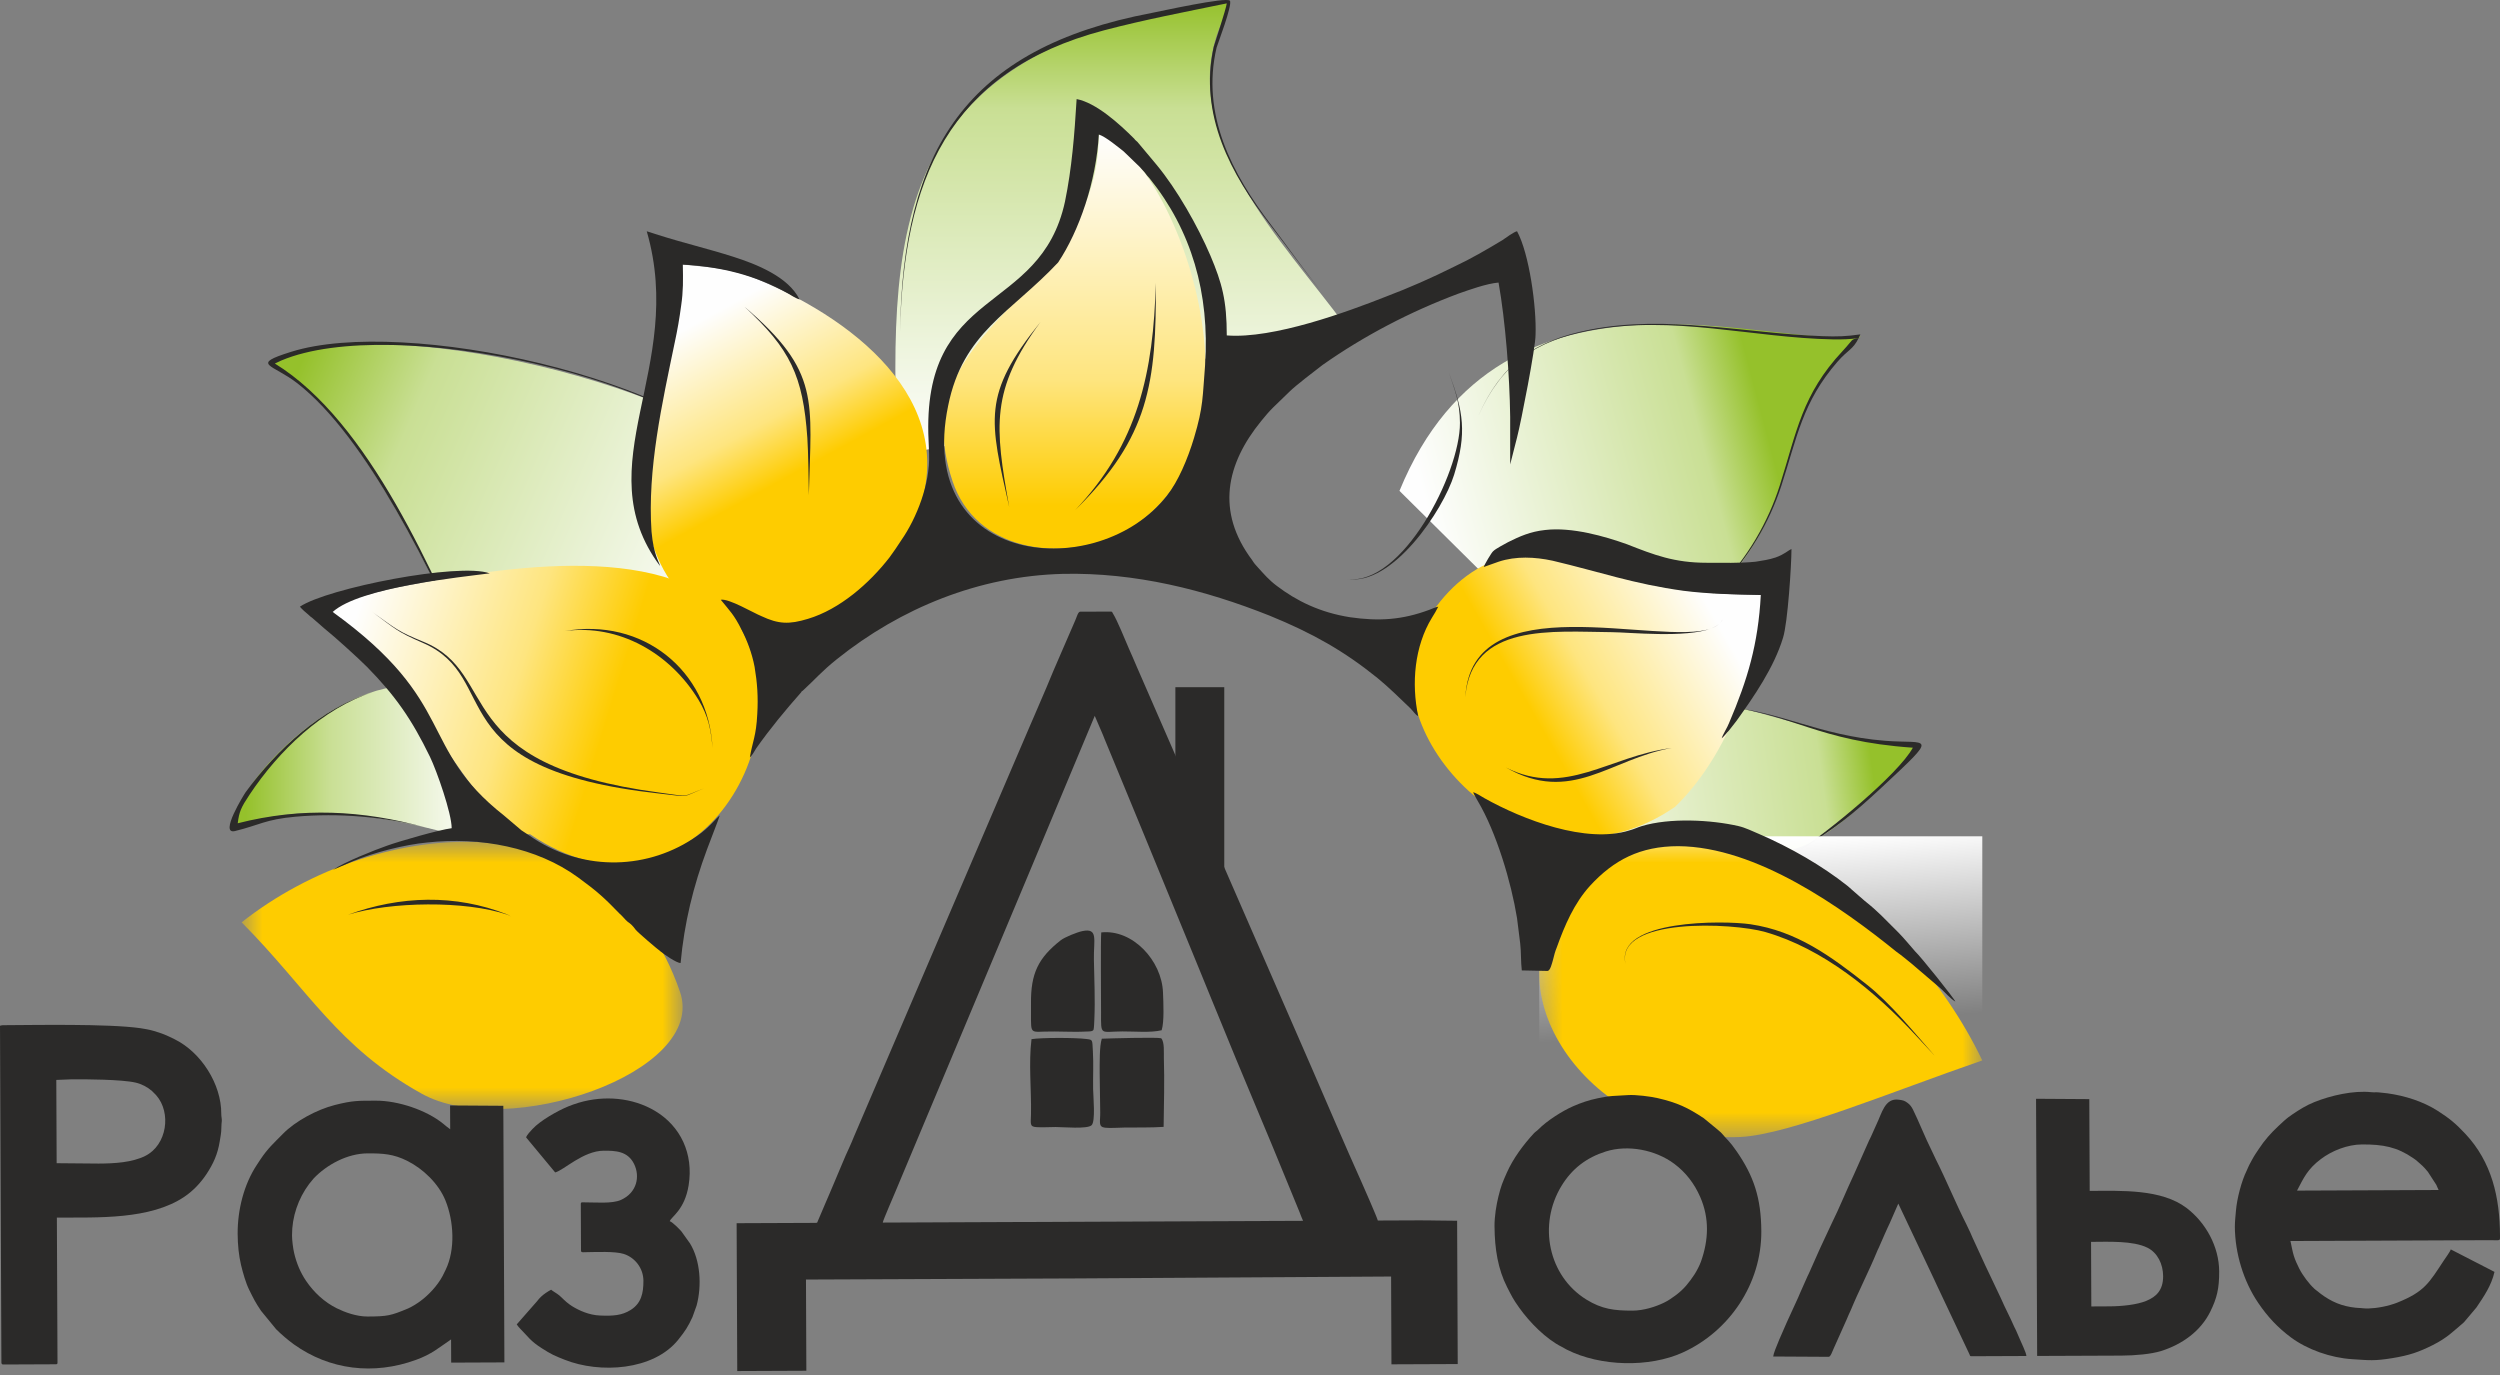
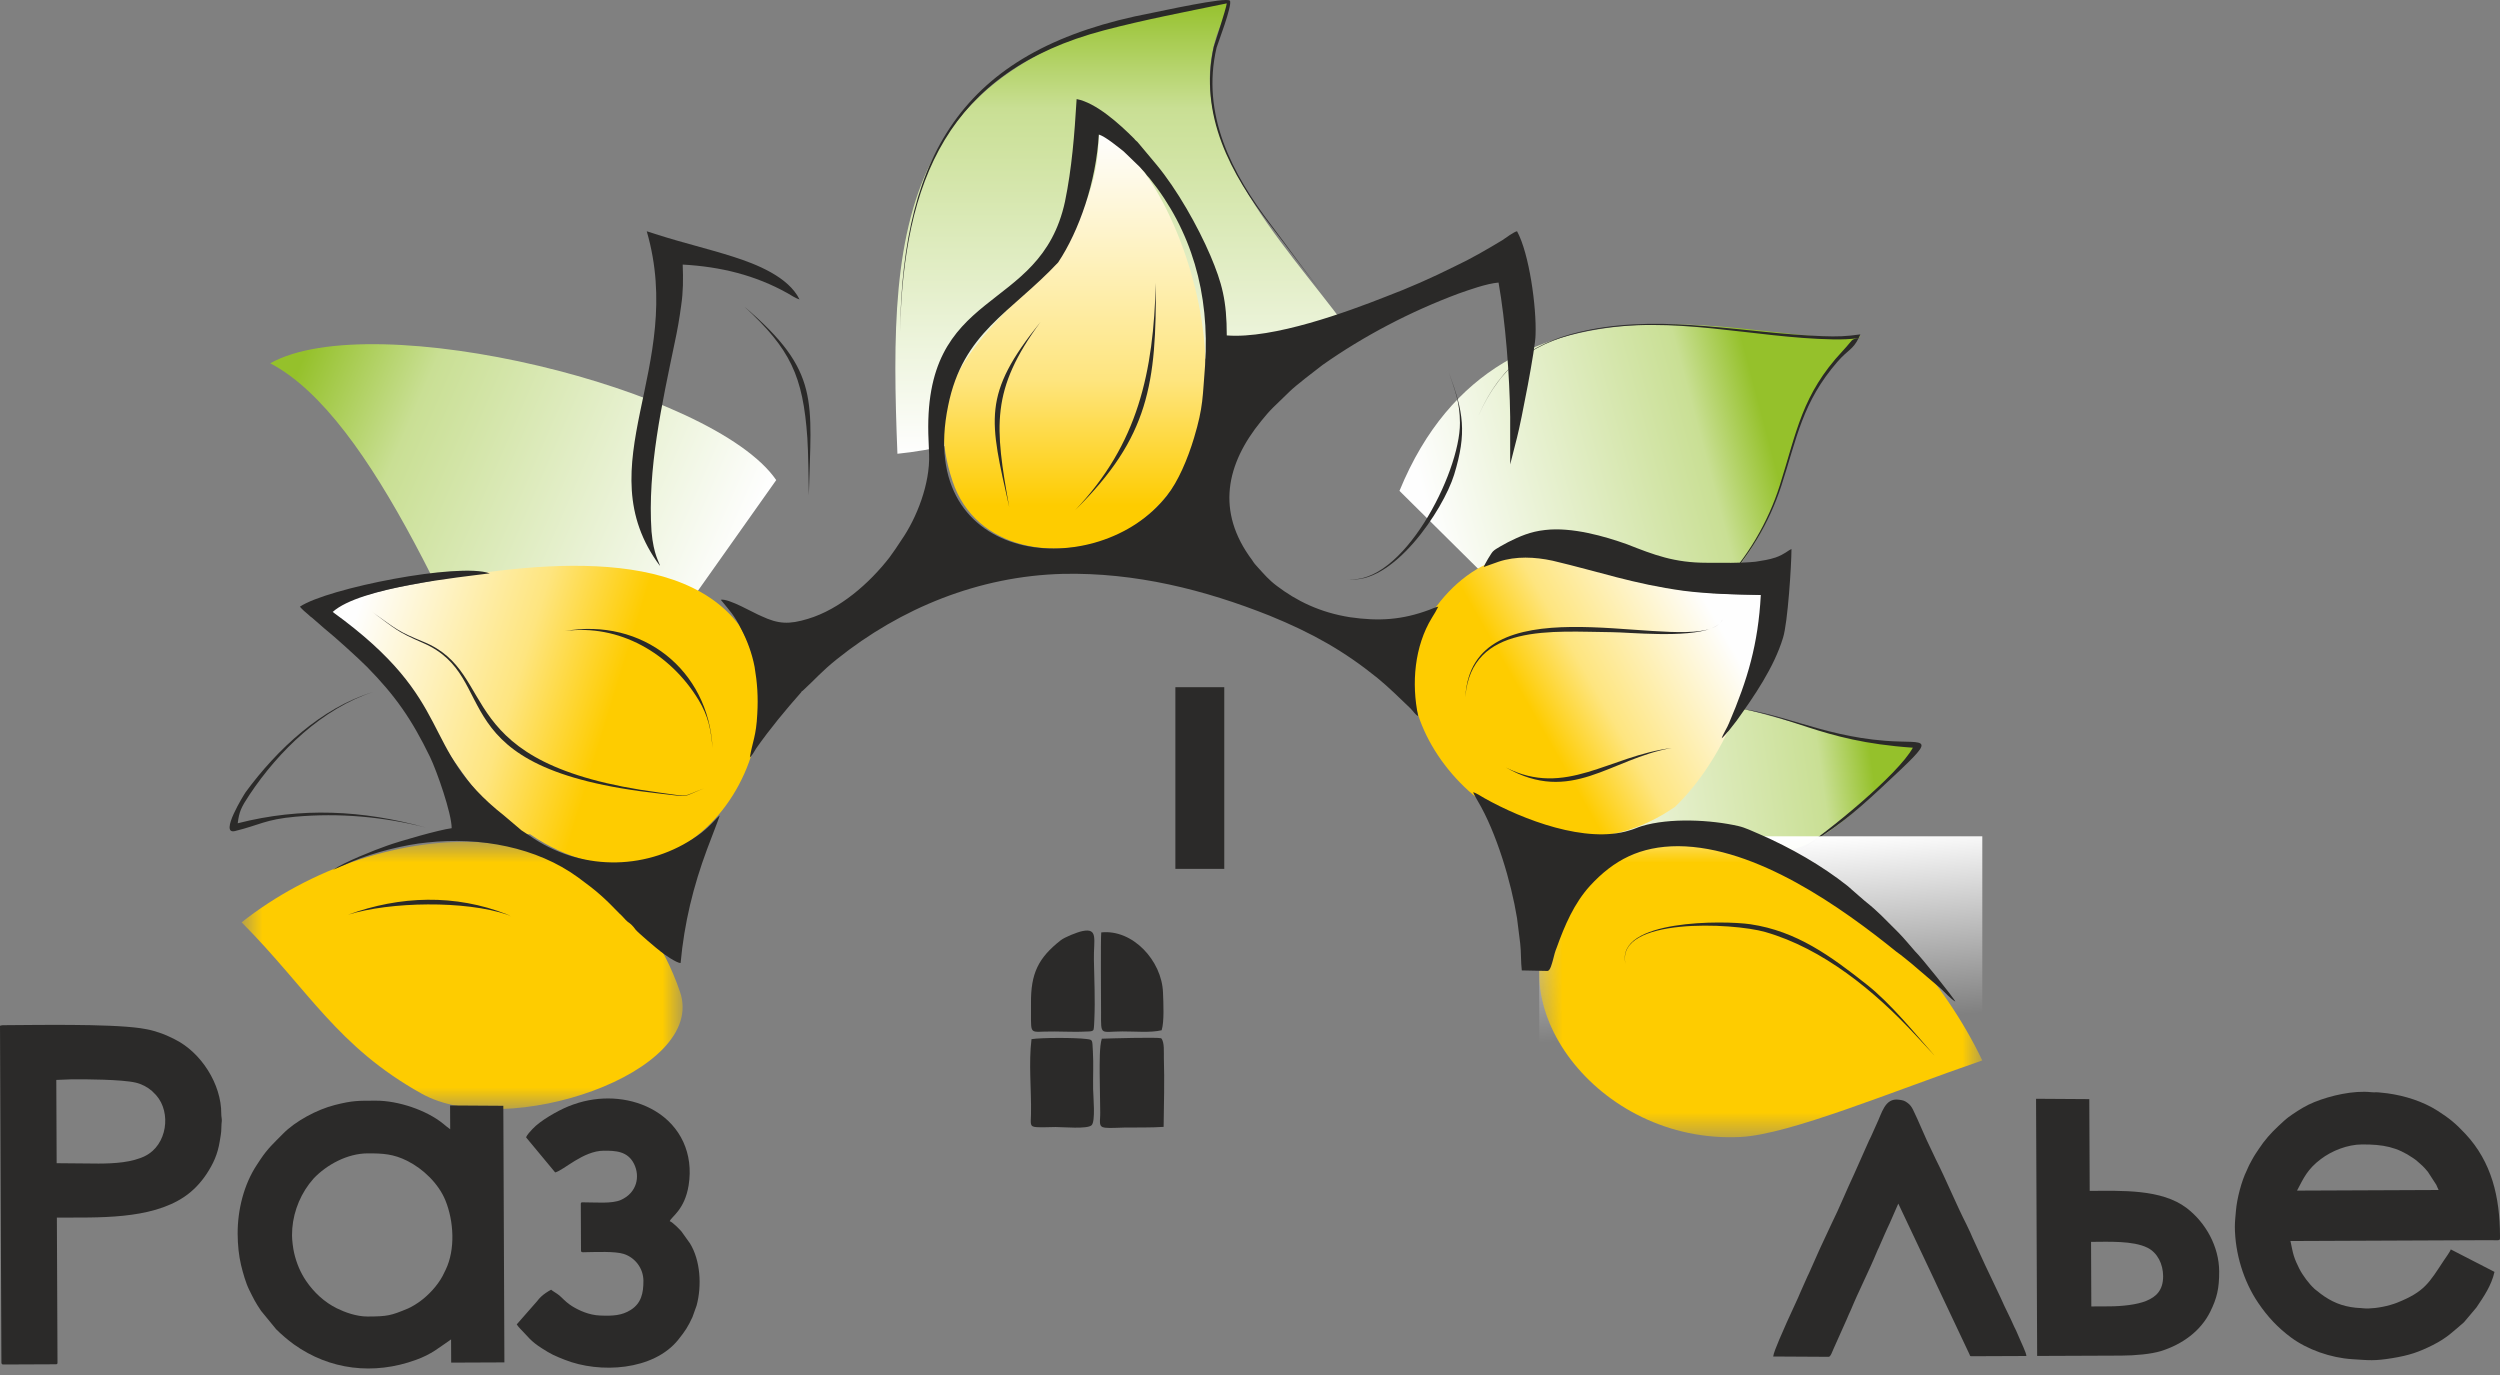
<svg xmlns="http://www.w3.org/2000/svg" width="100" height="55" viewBox="0 0 100 55" fill="none">
  <rect x="0" y="0" width="100" height="55" fill="#808080" stroke="none" />
  <path fill-rule="evenodd" clip-rule="evenodd" d="M59.807 29.241C62.226 24.412 73.25 30.242 76.714 29.802C72.92 34.205 71.779 34.065 69.743 34.347L63.331 33.129L59.807 29.241H59.807H59.807Z" fill="url(#paint0_linear_702_223)" />
  <path fill-rule="evenodd" clip-rule="evenodd" d="M68.935 28.257C71.224 28.446 72.736 29.418 75.4 29.631C77.121 29.769 77.617 29.306 75.252 31.512C74.13 32.559 73.392 33.158 72.01 33.986C73.05 33.327 75.922 30.995 76.514 29.908C72.674 29.644 71.702 28.546 68.935 28.257L68.935 28.257Z" fill="#2B2A29" />
  <path fill-rule="evenodd" clip-rule="evenodd" d="M55.979 19.634C60.089 9.61 71.084 14.036 74.427 13.445C74.438 13.443 73.246 14.399 72.545 15.744C71.367 18.007 71.674 18.646 70.673 20.811C68.619 25.258 63.086 27.482 63.192 26.782L55.978 19.634V19.634L55.979 19.634Z" fill="url(#paint1_linear_702_223)" />
  <path fill-rule="evenodd" clip-rule="evenodd" d="M59.148 16.601C60.067 14.545 61.388 13.621 63.589 13.187C66.688 12.577 69.836 13.338 72.91 13.447C73.479 13.468 73.854 13.457 74.415 13.375C74.391 13.431 74.368 13.481 74.345 13.527C73.98 13.568 73.724 13.582 73.333 13.576C70.097 13.518 66.931 12.584 63.595 13.219C61.396 13.638 60.076 14.554 59.148 16.602L59.148 16.602L59.148 16.601ZM74.345 13.526L74.343 13.531C74.371 13.526 74.403 13.522 74.439 13.516C74.407 13.52 74.376 13.523 74.345 13.526ZM74.343 13.531C74.11 13.996 73.914 13.991 73.501 14.467C72.094 16.086 71.883 17.502 71.253 19.434C70.29 22.39 67.936 25.015 64.884 25.841C64.799 25.864 63.699 26.15 63.736 25.785C63.701 26.149 64.798 25.858 64.883 25.835C67.92 24.996 70.255 22.368 71.192 19.414C71.868 17.28 72.075 15.782 73.703 14.042C74.167 13.545 74.009 13.582 74.343 13.531H74.343H74.343Z" fill="#2B2A29" />
  <path fill-rule="evenodd" clip-rule="evenodd" d="M35.897 18.151C41.469 17.591 48.252 13.5 53.819 13.037C51.425 9.749 46.876 5.316 48.898 0.832C48.972 0.652 49.174 0.228 49.133 0.052C35.893 1.706 35.52 8.664 35.897 18.151Z" fill="url(#paint2_linear_702_223)" />
  <path fill-rule="evenodd" clip-rule="evenodd" d="M31.049 19.203C28.531 15.54 14.912 12.222 10.81 14.532C14.948 16.7 18.44 25.526 21.64 32.502L31.049 19.203V19.203L31.049 19.203Z" fill="url(#paint3_linear_702_223)" />
-   <path fill-rule="evenodd" clip-rule="evenodd" d="M30.452 18.946C27.445 15.11 15.693 12.554 11.258 14.418L10.994 14.541C14.781 16.872 17.358 22.978 19.176 27.124C17.225 22.773 14.67 17.497 11.895 15.332C10.897 14.553 9.98 14.595 11.651 14.071C16.166 12.656 27.477 15.109 30.453 18.946H30.452ZM19.176 27.124C19.278 27.357 19.377 27.583 19.474 27.802C19.754 28.432 20.033 29.061 20.314 29.69C19.963 28.899 19.583 28.032 19.176 27.125V27.124H19.176ZM20.314 29.689C20.522 30.154 20.732 30.62 20.942 31.085C20.745 30.657 20.535 30.188 20.314 29.689Z" fill="#2B2A29" />
-   <path fill-rule="evenodd" clip-rule="evenodd" d="M16.414 27.41C12.796 27.502 9.169 31.801 9.352 33.113C10.806 32.596 13.148 31.858 19.178 33.684L16.414 27.41V27.41Z" fill="url(#paint4_linear_702_223)" />
  <mask id="mask0_702_223" style="mask-type:luminance" maskUnits="userSpaceOnUse" x="9" y="33" width="19" height="12">
    <path d="M9.665 44.368H27.308V33.67H9.665V44.368Z" fill="white" />
  </mask>
  <g mask="url(#mask0_702_223)">
    <path fill-rule="evenodd" clip-rule="evenodd" d="M9.666 36.893C12.358 39.609 13.483 41.861 16.867 43.747C20.251 45.633 28.308 42.911 27.202 39.679C24.491 31.755 15.11 32.592 9.666 36.893H9.666H9.666Z" fill="#FECC00" />
  </g>
  <path fill-rule="evenodd" clip-rule="evenodd" d="M61.57 45.491H79.292V33.452H61.57V45.491Z" fill="url(#paint5_linear_702_223)" />
  <mask id="mask1_702_223" style="mask-type:luminance" maskUnits="userSpaceOnUse" x="61" y="33" width="19" height="13">
    <path d="M61.57 45.491H79.292V33.452H61.57V45.491Z" fill="white" />
  </mask>
  <g mask="url(#mask1_702_223)">
    <path fill-rule="evenodd" clip-rule="evenodd" d="M79.291 42.417C75.675 43.665 71.575 45.38 69.628 45.479C63.837 45.773 59.711 39.944 62.425 36.481C67.977 29.394 76.307 36.154 79.291 42.417Z" fill="#FECC00" />
  </g>
  <path fill-rule="evenodd" clip-rule="evenodd" d="M36.002 13.285C36.103 6.006 38.635 1.924 46.078 0.516C46.404 0.454 49.077 -0.138 49.196 0.03C49.31 0.192 48.685 1.813 48.663 1.905C48.037 4.586 49.283 6.948 50.85 9.005C51.488 9.843 52.157 10.795 52.798 11.596C52.149 10.8 51.473 9.856 50.826 9.023C49.218 6.953 47.954 4.598 48.548 1.876C48.554 1.849 49.046 0.354 49.071 0.135C47.432 0.473 45.792 0.784 44.172 1.21C37.901 2.859 36.139 7.24 36.002 13.285H36.002Z" fill="#2B2A29" />
  <path fill-rule="evenodd" clip-rule="evenodd" d="M12.939 24.332C16.266 26.183 19.258 33.538 21.2 33.369C27.257 37.497 32.438 29.987 29.572 25.014C26.947 21.534 20.172 22.672 16.108 23.454C14.287 23.804 13.11 24.342 12.938 24.332H12.939L12.939 24.332Z" fill="url(#paint6_linear_702_223)" />
-   <path fill-rule="evenodd" clip-rule="evenodd" d="M27.308 10.583C27.347 12.167 26.533 14.572 26.211 16.089C23.641 25.934 32.651 28.119 36.476 21.095C38.718 16.35 34.392 12.881 30.339 11.188C29.205 10.714 28.366 10.69 27.308 10.583L27.308 10.583H27.308Z" fill="url(#paint7_linear_702_223)" />
  <path fill-rule="evenodd" clip-rule="evenodd" d="M43.953 5.38C43.876 12.123 35.998 12.945 38.099 19.239C39.017 22.012 42.357 22.546 44.905 21.32C51.434 17.608 46.81 5.928 43.953 5.38H43.953Z" fill="url(#paint8_linear_702_223)" />
  <path fill-rule="evenodd" clip-rule="evenodd" d="M70.537 23.8C66.809 23.757 65.96 23.394 62.504 22.497C59.589 21.283 57.16 24.003 56.6 25.925C55.456 30.124 61.488 36.066 67 32.275C69.121 30.228 70.41 26.688 70.537 23.8V23.8Z" fill="url(#paint9_linear_702_223)" />
  <path fill-rule="evenodd" clip-rule="evenodd" d="M46.232 11.315C46.259 15.315 45.971 17.493 43.002 20.408C45.531 17.756 46.139 14.877 46.232 11.315Z" fill="#2B2A29" />
  <path fill-rule="evenodd" clip-rule="evenodd" d="M41.626 12.871C39.615 15.6 39.791 17.054 40.37 20.288C39.584 16.78 39.262 15.802 41.626 12.871Z" fill="#2B2A29" />
  <path fill-rule="evenodd" clip-rule="evenodd" d="M53.889 23.16C56.081 23.453 58.406 18.939 58.398 16.915C58.395 16.102 58.202 15.633 57.956 14.905C58.542 16.474 58.678 17.313 58.167 18.982C57.73 20.408 55.688 23.457 53.889 23.16V23.16Z" fill="#2B2A29" />
  <path fill-rule="evenodd" clip-rule="evenodd" d="M58.614 27.885C58.853 23.323 66.403 25.881 68.451 25.137C67.441 25.531 65.162 25.291 64.472 25.287C62.129 25.27 58.851 24.904 58.614 27.885H58.614ZM68.451 25.137C68.576 25.091 68.68 25.033 68.761 24.961C68.681 25.03 68.575 25.088 68.451 25.137ZM68.761 24.961C68.772 24.951 68.782 24.942 68.792 24.932C68.782 24.942 68.772 24.951 68.761 24.961ZM68.809 24.915C68.847 24.873 68.879 24.827 68.903 24.775C68.881 24.826 68.849 24.873 68.809 24.915Z" fill="#2B2A29" />
  <path fill-rule="evenodd" clip-rule="evenodd" d="M60.23 30.697C62.62 31.916 64.358 30.237 66.87 29.919C64.398 30.354 62.856 32.198 60.23 30.697Z" fill="#2B2A29" />
  <path fill-rule="evenodd" clip-rule="evenodd" d="M65.015 38.533C64.63 36.766 68.97 36.815 70.018 36.97C71.87 37.245 73.231 38.244 74.678 39.388C75.633 40.142 76.588 41.329 77.398 42.242L76.6 41.381C74.991 39.648 72.923 37.943 70.609 37.28C69.311 36.908 64.654 36.685 65.016 38.533L65.015 38.533Z" fill="#2B2A29" />
  <path fill-rule="evenodd" clip-rule="evenodd" d="M14.887 24.476C15.852 25.159 15.892 25.245 16.933 25.669C20.075 26.946 17.863 30.576 26.395 31.706C27.669 31.874 27.198 31.891 28.167 31.534C27.202 31.912 27.667 31.884 26.39 31.744C17.391 30.759 20.167 27.129 16.915 25.716C15.881 25.267 15.84 25.18 14.887 24.475L14.887 24.476Z" fill="#2B2A29" />
  <path fill-rule="evenodd" clip-rule="evenodd" d="M29.782 12.272C32.831 14.868 32.445 16.017 32.354 19.81C32.345 19.264 32.333 18.085 32.294 17.521C32.121 15.028 31.612 13.964 29.782 12.272H29.782Z" fill="#2B2A29" />
  <path fill-rule="evenodd" clip-rule="evenodd" d="M13.922 36.589C15.994 35.828 18.21 35.756 20.287 36.577C20.337 36.597 20.407 36.62 20.421 36.679C20.405 36.622 20.335 36.603 20.285 36.585C18.609 36.016 15.611 36.064 13.922 36.589H13.922Z" fill="#2B2A29" />
  <path fill-rule="evenodd" clip-rule="evenodd" d="M22.586 25.243C25.689 24.699 28.343 26.791 28.502 29.921C28.437 29.19 28.334 28.644 27.943 27.999C26.808 26.127 24.759 24.948 22.586 25.243Z" fill="#2B2A29" />
  <path fill-rule="evenodd" clip-rule="evenodd" d="M14.919 27.682C12.894 28.343 11.146 30.035 9.98 31.79C9.636 32.308 9.569 32.467 9.509 32.931C12.056 32.281 14.488 32.4 17.039 33.103C15.335 32.67 13.567 32.511 11.813 32.669C10.613 32.777 10.38 33.002 9.4 33.242C8.746 33.402 9.78 31.75 9.827 31.685C11.084 29.974 12.86 28.308 14.919 27.682H14.919H14.919Z" fill="#2B2A29" />
  <path fill-rule="evenodd" clip-rule="evenodd" d="M43.953 5.38C44.228 5.465 44.757 5.909 44.947 6.057L45.582 6.67C45.666 6.755 45.709 6.818 45.793 6.903C45.835 6.966 45.92 7.072 45.984 7.135C47.654 9.208 48.395 11.725 48.204 14.601C48.099 15.87 48.141 16.251 47.76 17.52C47.506 18.366 47.126 19.254 46.681 19.825C43.932 23.336 36.593 22.701 37.926 16.229C38.518 13.29 40.422 12.528 42.325 10.498C43.171 9.229 43.848 7.262 43.953 5.38L43.953 5.38V5.38ZM28.831 23.991C29.191 24.436 29.36 24.584 29.656 25.176C29.888 25.62 30.079 26.127 30.184 26.677C30.291 27.312 30.332 27.883 30.291 28.56C30.248 29.448 30.1 29.659 29.994 30.294C30.1 30.209 30.164 30.061 30.248 29.934C30.798 29.152 31.411 28.412 32.046 27.693C32.067 27.65 32.067 27.65 32.109 27.629C32.617 27.164 32.85 26.868 33.484 26.36C36.022 24.33 39.152 23.04 42.515 22.955C45.412 22.892 48.183 23.59 50.784 24.626C52.497 25.324 53.766 26.043 55.099 27.121C55.543 27.481 56.008 27.946 56.41 28.327C56.537 28.453 56.6 28.581 56.727 28.644C56.452 27.333 56.579 25.852 57.277 24.71C57.362 24.583 57.468 24.393 57.531 24.266C57.425 24.287 57.277 24.351 57.171 24.393C56.093 24.795 55.162 24.858 53.999 24.689C52.793 24.498 51.863 24.034 51.08 23.441C50.742 23.188 50.573 22.976 50.319 22.701C50.234 22.616 50.15 22.511 50.086 22.405C48.627 20.459 49.05 18.556 50.446 16.843C50.636 16.61 50.742 16.483 50.932 16.293L51.588 15.658C51.82 15.426 52.624 14.812 52.899 14.601C54.549 13.438 56.41 12.465 58.335 11.746C58.758 11.598 59.456 11.344 59.942 11.302C60.217 12.846 60.386 15.024 60.407 16.674V18.577L60.682 17.498C60.851 16.843 61.422 13.903 61.422 13.396C61.465 12.275 61.168 10.138 60.682 9.25C60.555 9.272 60.217 9.525 60.09 9.61C59.456 9.991 58.842 10.35 58.165 10.667C57.277 11.111 56.368 11.513 55.416 11.873C53.915 12.465 50.932 13.565 49.071 13.417C49.071 12.021 48.881 11.323 48.416 10.223C47.908 9.039 47.083 7.58 46.258 6.585L45.497 5.676C45.455 5.634 45.412 5.612 45.37 5.549C44.778 4.957 43.847 4.111 43.065 3.963C42.98 5.38 42.874 6.733 42.599 8.066C41.605 12.655 36.847 11.386 37.143 17.625C37.143 17.816 37.164 17.985 37.164 18.175C37.206 19.338 36.678 20.713 36.043 21.622C35.895 21.855 35.747 22.066 35.578 22.299C34.774 23.336 33.59 24.372 32.321 24.753C31.56 24.985 31.137 24.964 30.46 24.647C30.142 24.52 29.148 23.928 28.832 23.991L28.831 23.991H28.831Z" fill="#2A2928" />
  <path fill-rule="evenodd" clip-rule="evenodd" d="M11.996 24.267C12.039 24.33 12.271 24.542 12.356 24.605C12.398 24.647 12.42 24.668 12.483 24.71L12.969 25.134C13.392 25.472 14.323 26.318 14.682 26.677C15.803 27.82 16.459 28.75 17.199 30.273C17.475 30.844 18.067 32.536 18.067 33.128C17.559 33.192 15.951 33.657 15.486 33.826C14.999 33.995 13.773 34.481 13.307 34.799L14.09 34.461C14.936 34.101 16.184 33.784 17.093 33.699C19.208 33.467 21.471 33.89 23.121 35.095C23.903 35.666 24.178 35.92 24.791 36.554C24.897 36.639 25.003 36.787 25.108 36.872C25.235 36.956 25.32 37.041 25.426 37.189C25.532 37.316 26.251 37.929 26.42 38.056C26.547 38.162 27.054 38.521 27.224 38.521C27.372 36.914 27.731 35.455 28.281 33.974C28.345 33.784 28.767 32.727 28.789 32.621C28.662 32.706 28.366 33.107 27.901 33.425C25.955 34.799 23.395 34.863 21.365 33.551C21.175 33.425 21.027 33.319 20.858 33.213L20.16 32.621C16.691 29.892 18.341 28.116 13.307 24.478C14.407 23.484 18.468 23.082 19.589 22.934C18.362 22.49 13.096 23.527 11.996 24.267H11.996V24.267Z" fill="#2A2928" />
  <path fill-rule="evenodd" clip-rule="evenodd" d="M60.872 38.817L61.908 38.838C62.014 38.817 62.077 38.542 62.12 38.394C62.161 38.225 62.204 38.056 62.267 37.908C62.585 37.02 62.965 36.131 63.6 35.433C64.552 34.397 65.609 33.847 67.132 33.847C70.262 33.868 73.667 36.3 75.866 38.077C76.078 38.225 76.247 38.373 76.459 38.542L77.622 39.536C77.812 39.705 78.003 39.938 78.214 40.065C78.172 39.938 76.797 38.225 76.606 38.056C76.459 37.887 76.12 37.485 75.951 37.316L75.253 36.618C75.062 36.449 75.062 36.427 74.809 36.216C74.513 35.983 74.196 35.687 73.899 35.434C72.884 34.63 71.636 33.911 70.367 33.361C70.114 33.255 69.818 33.107 69.543 33.044C68.443 32.79 66.793 32.705 65.672 33.044C65.524 33.086 65.355 33.171 65.186 33.213C63.452 33.763 60.913 32.79 59.37 31.923C59.264 31.859 59.032 31.711 58.926 31.69C58.968 31.796 59.053 31.944 59.116 32.05C59.856 33.298 60.448 35.285 60.681 36.724C60.723 37.062 60.766 37.401 60.808 37.739C60.85 38.099 60.829 38.458 60.872 38.818V38.817L60.872 38.817Z" fill="#2A2928" />
  <path fill-rule="evenodd" clip-rule="evenodd" d="M26.399 22.638C26.378 22.49 26.145 22.215 26.061 21.264C25.891 18.768 26.483 16.145 26.991 13.692C27.097 13.206 27.181 12.719 27.245 12.233C27.33 11.662 27.33 11.175 27.308 10.583C28.831 10.668 30.206 11.006 31.496 11.725C31.644 11.81 31.834 11.937 31.982 11.979C31.538 11.069 30.248 10.562 29.317 10.266C28.323 9.949 27.329 9.716 26.335 9.399C26.187 9.356 26.018 9.293 25.87 9.251C27.456 14.728 23.395 18.599 26.399 22.638H26.399H26.399Z" fill="#2A2928" />
  <path fill-rule="evenodd" clip-rule="evenodd" d="M59.35 22.68C59.54 22.617 59.751 22.532 59.942 22.469C60.64 22.236 61.401 22.278 62.099 22.427C63.981 22.871 65.335 23.357 67.344 23.632C68.338 23.759 69.396 23.78 70.432 23.801C70.327 25.768 69.904 27.185 69.163 28.919C69.1 29.089 68.909 29.385 68.867 29.533C68.973 29.448 69.058 29.321 69.163 29.215C69.269 29.089 69.354 28.962 69.46 28.835C70.157 27.862 70.961 26.699 71.32 25.514C71.511 24.922 71.659 22.574 71.659 21.961C71.511 22.024 71.384 22.172 71.024 22.299C70.771 22.384 70.496 22.427 70.221 22.469C69.608 22.532 68.888 22.511 68.275 22.511C66.964 22.511 66.16 22.194 65.082 21.771C64.193 21.454 62.882 21.073 61.803 21.2C61.211 21.264 60.788 21.454 60.323 21.686C60.175 21.771 59.836 21.94 59.73 22.046C59.667 22.088 59.371 22.596 59.35 22.68H59.35L59.35 22.68Z" fill="#2A2928" />
-   <path fill-rule="evenodd" clip-rule="evenodd" d="M43.79 28.635L44.056 29.253C44.105 29.36 44.139 29.452 44.182 29.559L44.839 31.149C45.182 31.997 45.536 32.822 45.879 33.672L47.953 38.726C48.125 39.152 48.293 39.553 48.466 39.983C48.553 40.199 48.635 40.389 48.724 40.61C49.656 42.918 50.666 45.248 51.602 47.559L51.992 48.51C52.035 48.618 52.075 48.736 52.123 48.833L35.311 48.903C35.317 48.819 35.76 47.807 35.83 47.635C35.913 47.431 36 47.226 36.09 47.013L41.136 34.982C41.231 34.765 41.312 34.564 41.403 34.344L43.79 28.634H43.79L43.79 28.635ZM32.637 48.915L29.465 48.928L29.49 54.842L32.254 54.83L32.239 51.182L43.069 51.137C47.284 51.119 51.428 51.079 55.644 51.061L55.658 54.573L58.309 54.562L58.285 48.83C57.743 48.832 57.271 48.811 56.722 48.814C56.185 48.816 55.649 48.819 55.113 48.821C55.083 48.693 54.508 47.386 54.464 47.29C53.793 45.798 53.119 44.215 52.465 42.708L48.475 33.558C48.07 32.581 47.57 31.489 47.145 30.508L45.484 26.699C45.376 26.439 45.268 26.199 45.154 25.939C45.008 25.603 44.691 24.812 44.515 24.536C44.485 24.49 44.496 24.463 44.43 24.463L43.206 24.468C43.124 24.469 43.069 24.675 43.01 24.815C42.642 25.684 42.209 26.635 41.862 27.491L41.373 28.63C41.312 28.77 41.26 28.887 41.202 29.024L34.153 45.477C34.097 45.613 34.043 45.749 33.984 45.873C33.797 46.261 33.51 46.988 33.325 47.408C33.267 47.542 33.219 47.654 33.163 47.789C33.107 47.926 33.051 48.042 33 48.168L32.716 48.835C32.692 48.887 32.704 48.915 32.637 48.915L32.637 48.915V48.915Z" fill="#2B2A29" />
  <path fill-rule="evenodd" clip-rule="evenodd" d="M94.478 45.778C95.329 45.774 95.879 45.879 96.529 46.326C96.583 46.363 96.639 46.402 96.684 46.443C96.882 46.619 96.915 46.631 97.115 46.873L97.454 47.396C97.487 47.468 97.508 47.53 97.545 47.6L91.881 47.624C92.151 47.108 92.302 46.764 92.837 46.361C93.271 46.033 93.897 45.78 94.478 45.778V45.778ZM100 49.425L100 49.536C99.994 49.639 99.935 49.606 99.525 49.607L91.618 49.641C91.666 49.845 91.694 50.045 91.753 50.232C91.808 50.408 91.889 50.584 91.969 50.742C92.112 51.024 92.362 51.355 92.583 51.557C92.629 51.599 92.638 51.599 92.684 51.637C93.078 51.965 93.502 52.196 94.03 52.282C94.33 52.331 94.378 52.312 94.523 52.331C94.657 52.349 94.861 52.334 95.001 52.32C95.091 52.31 95.215 52.29 95.316 52.27C95.48 52.239 95.725 52.171 95.881 52.109C96.991 51.665 97.156 51.321 97.761 50.408C97.817 50.323 98.01 50.06 98.031 49.976L99.78 50.876C99.653 51.429 99.355 51.857 99.056 52.301L98.558 52.891C98.119 53.265 97.877 53.518 97.315 53.801C96.743 54.089 96.361 54.215 95.703 54.324C94.964 54.446 94.761 54.41 94.084 54.367C93.237 54.314 92.296 53.987 91.633 53.493C91.107 53.101 90.7 52.664 90.332 52.121C89.743 51.255 89.399 50.134 89.394 49.062C89.394 48.864 89.422 48.619 89.438 48.428C89.477 47.944 89.663 47.236 89.868 46.824C89.909 46.742 89.934 46.661 89.974 46.59C90.017 46.515 90.047 46.456 90.093 46.37C90.173 46.219 90.267 46.088 90.356 45.953C90.582 45.608 90.841 45.316 91.14 45.038C91.336 44.855 91.446 44.742 91.696 44.575C91.978 44.385 92.238 44.219 92.568 44.086C93.226 43.821 94.132 43.61 94.858 43.688C94.969 43.7 95.073 43.683 95.186 43.699C95.29 43.714 95.399 43.72 95.491 43.732C96.199 43.829 96.919 44.057 97.505 44.432C97.964 44.726 98.224 44.934 98.618 45.357C99.671 46.485 99.993 47.886 100 49.424V49.425L100 49.425Z" fill="#2B2A29" />
  <path fill-rule="evenodd" clip-rule="evenodd" d="M11.681 49.411C11.678 48.67 11.93 47.941 12.365 47.359L12.549 47.135C13.072 46.587 13.892 46.139 14.703 46.135C15.324 46.133 15.738 46.16 16.283 46.431C16.926 46.751 17.546 47.347 17.819 48.022C18.152 48.846 18.219 49.978 17.827 50.79L17.7 51.047C17.494 51.427 17.149 51.801 16.803 52.053C16.68 52.143 16.461 52.281 16.319 52.34C15.634 52.626 15.504 52.657 14.708 52.661C14.255 52.663 13.789 52.488 13.476 52.334C12.973 52.086 12.553 51.693 12.242 51.234C12.012 50.893 11.861 50.528 11.766 50.122C11.722 49.937 11.682 49.62 11.681 49.411L11.681 49.411H11.681ZM9.506 49.352C9.508 49.797 9.554 50.234 9.642 50.602C9.716 50.906 9.829 51.315 9.968 51.594C10.154 51.967 10.203 52.078 10.443 52.434L11.045 53.169C11.235 53.361 11.529 53.613 11.754 53.774C13.184 54.797 14.943 55.013 16.639 54.395C17.283 54.16 17.54 53.916 18.043 53.576L18.047 54.505L20.176 54.496L20.133 44.232L18.003 44.218L18.008 45.17C17.912 45.107 17.823 45.026 17.729 44.95C17.058 44.404 15.922 44.023 15.034 44.027C14.316 44.03 14.123 44.016 13.39 44.201C12.685 44.38 11.816 44.843 11.319 45.351C10.958 45.718 10.707 45.938 10.409 46.389C10.361 46.462 10.329 46.51 10.283 46.58C9.755 47.372 9.502 48.393 9.506 49.352L9.506 49.352H9.506Z" fill="#2B2A29" />
  <path fill-rule="evenodd" clip-rule="evenodd" d="M3.943 46.543L2.266 46.528L2.252 43.197L2.887 43.172C3.414 43.169 4.863 43.175 5.419 43.303C5.664 43.358 5.894 43.48 6.079 43.639L6.248 43.81C6.862 44.508 6.681 45.797 5.815 46.234C5.287 46.5 4.579 46.541 3.943 46.543V46.543ZM0.057 54.519L0.055 54.218L0 41.031C0.027 41.021 0.077 41.008 0.113 41.008C1.348 41.003 4.313 40.943 5.613 41.127C5.77 41.15 5.976 41.187 6.121 41.229C6.51 41.343 6.631 41.396 6.981 41.568C8.047 42.091 8.858 43.37 8.851 44.552C8.85 44.678 8.88 44.751 8.872 44.842C8.866 44.931 8.853 44.992 8.854 45.118C8.856 45.297 8.814 45.503 8.788 45.663C8.706 46.172 8.53 46.552 8.268 46.951C8.033 47.308 7.732 47.629 7.375 47.87C6.008 48.794 3.909 48.696 2.275 48.703L2.3 54.503C2.3 54.555 2.284 54.571 2.232 54.571L0.125 54.58C0.086 54.58 0.066 54.557 0.057 54.519V54.519L0.057 54.519Z" fill="#2B2A29" />
-   <path fill-rule="evenodd" clip-rule="evenodd" d="M65.301 52.425C64.568 52.428 64.073 52.363 63.459 51.985C61.929 51.041 61.517 48.988 62.457 47.44C62.877 46.749 63.458 46.304 64.229 46.06C65.118 45.779 66.219 45.991 66.972 46.553C67.436 46.9 67.775 47.346 68.007 47.876C68.385 48.74 68.343 49.607 68.037 50.468C67.987 50.61 67.859 50.857 67.778 50.979C67.549 51.321 67.361 51.56 67.039 51.803C66.898 51.91 66.722 52.03 66.553 52.111C66.233 52.265 65.76 52.423 65.3 52.426L65.301 52.425H65.301ZM59.781 49.05C59.785 49.959 59.923 50.776 60.282 51.48C60.47 51.849 60.524 51.966 60.769 52.309C61.187 52.897 61.839 53.557 62.467 53.872C62.553 53.915 62.587 53.943 62.671 53.985C64.02 54.668 65.977 54.706 67.309 54.101C69.173 53.255 70.462 51.355 70.453 49.254C70.447 47.917 70.146 47.037 69.47 46.059C69.168 45.623 69.132 45.646 68.864 45.328C68.816 45.271 68.756 45.238 68.697 45.178L68.15 44.728C67.506 44.301 67.09 44.107 66.307 43.925C66.039 43.862 65.429 43.781 65.114 43.804C64.913 43.819 64.675 43.828 64.493 43.84C64.287 43.855 64.095 43.893 63.922 43.928C63.543 44.006 63.244 44.111 62.926 44.249C62.499 44.434 61.87 44.834 61.538 45.174C61.469 45.244 61.418 45.266 61.356 45.332C60.94 45.781 60.522 46.344 60.276 46.901C60.099 47.303 60.043 47.425 59.934 47.871C59.854 48.196 59.779 48.649 59.78 49.05L59.781 49.05L59.781 49.05Z" fill="#2B2A29" />
  <path fill-rule="evenodd" clip-rule="evenodd" d="M84.378 52.254L83.653 52.258L83.642 49.675C84.351 49.672 85.318 49.623 85.894 49.907C86.303 50.108 86.523 50.567 86.525 51.044C86.528 51.607 86.251 51.872 85.844 52.038C85.474 52.188 84.892 52.252 84.378 52.254V52.254ZM81.486 54.238L84.862 54.224C85.403 54.221 86.043 54.167 86.45 54.039C87.285 53.774 88.026 53.25 88.412 52.464C88.678 51.922 88.77 51.544 88.767 50.854C88.763 49.867 88.23 48.903 87.465 48.321C86.46 47.556 84.865 47.63 83.588 47.636L83.572 43.965L81.442 43.951L81.486 54.238V54.238H81.486L81.486 54.238Z" fill="#2B2A29" />
  <path fill-rule="evenodd" clip-rule="evenodd" d="M21.045 45.497L22.207 46.897C22.541 46.818 23.326 46.031 24.152 46.028C24.624 46.026 25.108 46.044 25.363 46.558C25.609 47.056 25.481 47.706 24.84 47.996C24.479 48.16 23.812 48.091 23.299 48.093C23.247 48.093 23.231 48.109 23.232 48.161L23.24 50.019C23.24 50.106 23.312 50.09 23.397 50.088C23.836 50.083 24.602 50.044 24.952 50.158C25.407 50.306 25.735 50.735 25.737 51.232C25.739 51.73 25.648 52.132 25.229 52.397C24.876 52.621 24.514 52.643 23.998 52.621C23.565 52.603 23.167 52.423 22.882 52.246C22.736 52.155 22.591 52.028 22.472 51.908C22.316 51.753 22.268 51.749 22.109 51.637C22.105 51.635 22.099 51.631 22.096 51.628L22.046 51.588C21.905 51.663 21.759 51.759 21.644 51.867C21.573 51.932 21.543 51.973 21.484 52.047L20.669 52.976C20.709 53.034 20.758 53.098 20.811 53.151C21.13 53.468 21.204 53.636 21.694 53.944C21.827 54.028 21.98 54.124 22.123 54.193C22.269 54.264 22.424 54.325 22.584 54.389C23.991 54.949 26.143 54.825 27.132 53.586C27.412 53.236 27.519 53.071 27.699 52.682L27.866 52.216C28.077 51.425 28.018 50.42 27.601 49.738L27.251 49.249C27.173 49.161 26.894 48.876 26.791 48.849C26.836 48.679 27.386 48.41 27.546 47.409C27.747 46.153 27.226 45.048 26.202 44.437C25.303 43.901 24.168 43.806 23.149 44.109C22.999 44.154 22.878 44.197 22.729 44.257C22.299 44.432 21.601 44.831 21.298 45.162C21.226 45.24 21.066 45.405 21.045 45.498L21.045 45.497H21.045Z" fill="#2B2A29" />
  <path fill-rule="evenodd" clip-rule="evenodd" d="M70.928 54.26L73.148 54.273C73.223 54.273 73.293 54.062 73.351 53.932L73.868 52.775C73.898 52.712 73.916 52.655 73.949 52.585C73.986 52.509 73.999 52.483 74.034 52.399C74.326 51.687 74.787 50.781 75.07 50.087C75.104 50.002 75.118 49.977 75.155 49.9L75.41 49.318C75.466 49.186 75.528 49.063 75.588 48.931L75.932 48.144L77.382 51.21C77.437 51.34 77.497 51.451 77.555 51.581L78.778 54.17C78.803 54.222 78.791 54.25 78.858 54.249L81.056 54.24C81.053 54.112 80.84 53.686 80.788 53.555C80.739 53.434 80.695 53.336 80.644 53.222C80.62 53.169 80.595 53.131 80.569 53.071C80.398 52.675 80.209 52.333 80.034 51.927L79.567 50.942C79.522 50.833 79.458 50.728 79.413 50.619L78.891 49.484C78.86 49.418 78.845 49.369 78.816 49.31C78.76 49.2 78.711 49.081 78.655 48.971C78.248 48.173 77.849 47.196 77.428 46.364C77.37 46.249 77.334 46.154 77.275 46.039C77.015 45.527 76.737 44.819 76.521 44.388C76.466 44.278 76.406 44.193 76.311 44.122C76.185 44.029 76.139 44.012 75.947 43.987C75.388 43.914 75.274 44.537 75.058 44.976L74.841 45.461C74.81 45.526 74.788 45.561 74.759 45.628L74.167 46.959C73.877 47.57 73.572 48.326 73.269 48.934L72.815 49.906C72.789 49.973 72.773 50.003 72.745 50.061L72.376 50.892C72.35 50.956 72.331 50.985 72.303 51.045L72.004 51.718C71.975 51.778 71.96 51.826 71.93 51.892L71.475 52.886C71.388 53.097 70.944 54.049 70.928 54.261L70.928 54.26Z" fill="#2B2A29" />
  <path fill-rule="evenodd" clip-rule="evenodd" d="M44.009 44.503C44.014 44.868 43.917 45.073 44.201 45.108C44.402 45.132 44.759 45.105 44.977 45.102C45.478 45.096 46.045 45.109 46.545 45.075C46.557 44.19 46.583 43.222 46.555 42.335C46.548 42.098 46.587 41.684 46.448 41.53C46.275 41.482 44.393 41.536 44.073 41.548C43.974 41.84 43.989 42.54 43.987 42.917L44.009 44.503H44.009H44.009Z" fill="#2B2A29" />
  <path fill-rule="evenodd" clip-rule="evenodd" d="M41.26 41.566C41.141 42.548 41.259 43.573 41.24 44.566C41.233 44.958 41.176 45.069 41.466 45.086C41.707 45.101 41.982 45.081 42.227 45.081C42.53 45.081 43.494 45.172 43.664 45.009C43.826 44.853 43.73 43.87 43.725 43.572C43.716 43.069 43.745 42.565 43.716 42.063C43.688 41.576 43.718 41.593 43.458 41.56C43.007 41.502 41.637 41.503 41.26 41.566V41.566Z" fill="#2B2A29" />
  <path fill-rule="evenodd" clip-rule="evenodd" d="M43.293 37.244C43.084 37.288 42.59 37.484 42.425 37.614C41.538 38.313 41.225 38.932 41.24 40.146C41.254 41.336 41.136 41.286 41.784 41.264C42.334 41.245 42.888 41.292 43.434 41.262C43.537 41.256 43.719 41.273 43.744 41.179C43.762 41.117 43.771 40.858 43.774 40.78C43.81 39.987 43.77 39.164 43.756 38.37C43.743 37.592 43.94 37.108 43.293 37.244H43.293L43.293 37.244Z" fill="#2B2A29" />
  <path fill-rule="evenodd" clip-rule="evenodd" d="M46.466 41.21C46.575 40.87 46.535 40.103 46.52 39.701C46.474 38.425 45.306 37.161 44.05 37.297C44.022 37.49 44.043 40.222 44.042 40.505C44.039 41.455 44.006 41.261 44.893 41.257C45.381 41.254 46.018 41.317 46.466 41.21L46.466 41.21Z" fill="#2B2A29" />
  <path fill-rule="evenodd" clip-rule="evenodd" d="M47.015 34.755H48.971V27.488H47.015V34.755Z" fill="#2B2A29" />
  <defs>
    <linearGradient id="paint0_linear_702_223" x1="75.077" y1="32.05" x2="61.4" y2="33.944" gradientUnits="userSpaceOnUse">
      <stop stop-color="#95C12B" />
      <stop offset="0.149" stop-color="#C9DF94" />
      <stop offset="1" stop-color="#FEFEFE" />
    </linearGradient>
    <linearGradient id="paint1_linear_702_223" x1="71.561" y1="20.65" x2="58.106" y2="24.221" gradientUnits="userSpaceOnUse">
      <stop stop-color="#95C12B" />
      <stop offset="0.188" stop-color="#C9DF94" />
      <stop offset="1" stop-color="#FEFEFE" />
    </linearGradient>
    <linearGradient id="paint2_linear_702_223" x1="45.24" y1="0.027" x2="45.24" y2="18.147" gradientUnits="userSpaceOnUse">
      <stop stop-color="#95C12B" />
      <stop offset="0.239" stop-color="#C9DF94" />
      <stop offset="1" stop-color="#FEFEFE" />
    </linearGradient>
    <linearGradient id="paint3_linear_702_223" x1="9.742" y1="19.809" x2="27.274" y2="27.4" gradientUnits="userSpaceOnUse">
      <stop stop-color="#95C12B" />
      <stop offset="0.259" stop-color="#C9DF94" />
      <stop offset="1" stop-color="#FEFEFE" />
    </linearGradient>
    <linearGradient id="paint4_linear_702_223" x1="9.829" y1="30.539" x2="19.164" y2="30.539" gradientUnits="userSpaceOnUse">
      <stop stop-color="#95C12B" />
      <stop offset="0.361" stop-color="#C9DF94" />
      <stop offset="1" stop-color="#FEFEFE" />
    </linearGradient>
    <linearGradient id="paint5_linear_702_223" x1="67.127" y1="33.831" x2="67.636" y2="41.325" gradientUnits="userSpaceOnUse">
      <stop stop-color="white" />
      <stop offset="1" stop-color="white" stop-opacity="0" />
    </linearGradient>
    <linearGradient id="paint6_linear_702_223" x1="24.351" y1="28.602" x2="13.982" y2="25.401" gradientUnits="userSpaceOnUse">
      <stop stop-color="#FECC00" />
      <stop offset="0.361" stop-color="#FEE57F" />
      <stop offset="1" stop-color="#FEFEFE" />
    </linearGradient>
    <linearGradient id="paint7_linear_702_223" x1="33.557" y1="17.96" x2="30.117" y2="11.667" gradientUnits="userSpaceOnUse">
      <stop stop-color="#FECC00" />
      <stop offset="0.329" stop-color="#FEE57F" />
      <stop offset="1" stop-color="#FEFEFE" />
    </linearGradient>
    <linearGradient id="paint8_linear_702_223" x1="41.907" y1="20.228" x2="41.907" y2="5.38" gradientUnits="userSpaceOnUse">
      <stop stop-color="#FECC00" />
      <stop offset="0.341" stop-color="#FEE57F" />
      <stop offset="1" stop-color="#FEFEFE" />
    </linearGradient>
    <linearGradient id="paint9_linear_702_223" x1="61.233" y1="28.386" x2="68.378" y2="24.297" gradientUnits="userSpaceOnUse">
      <stop stop-color="#FECC00" />
      <stop offset="0.322" stop-color="#FEE57F" />
      <stop offset="1" stop-color="#FEFEFE" />
    </linearGradient>
  </defs>
</svg>